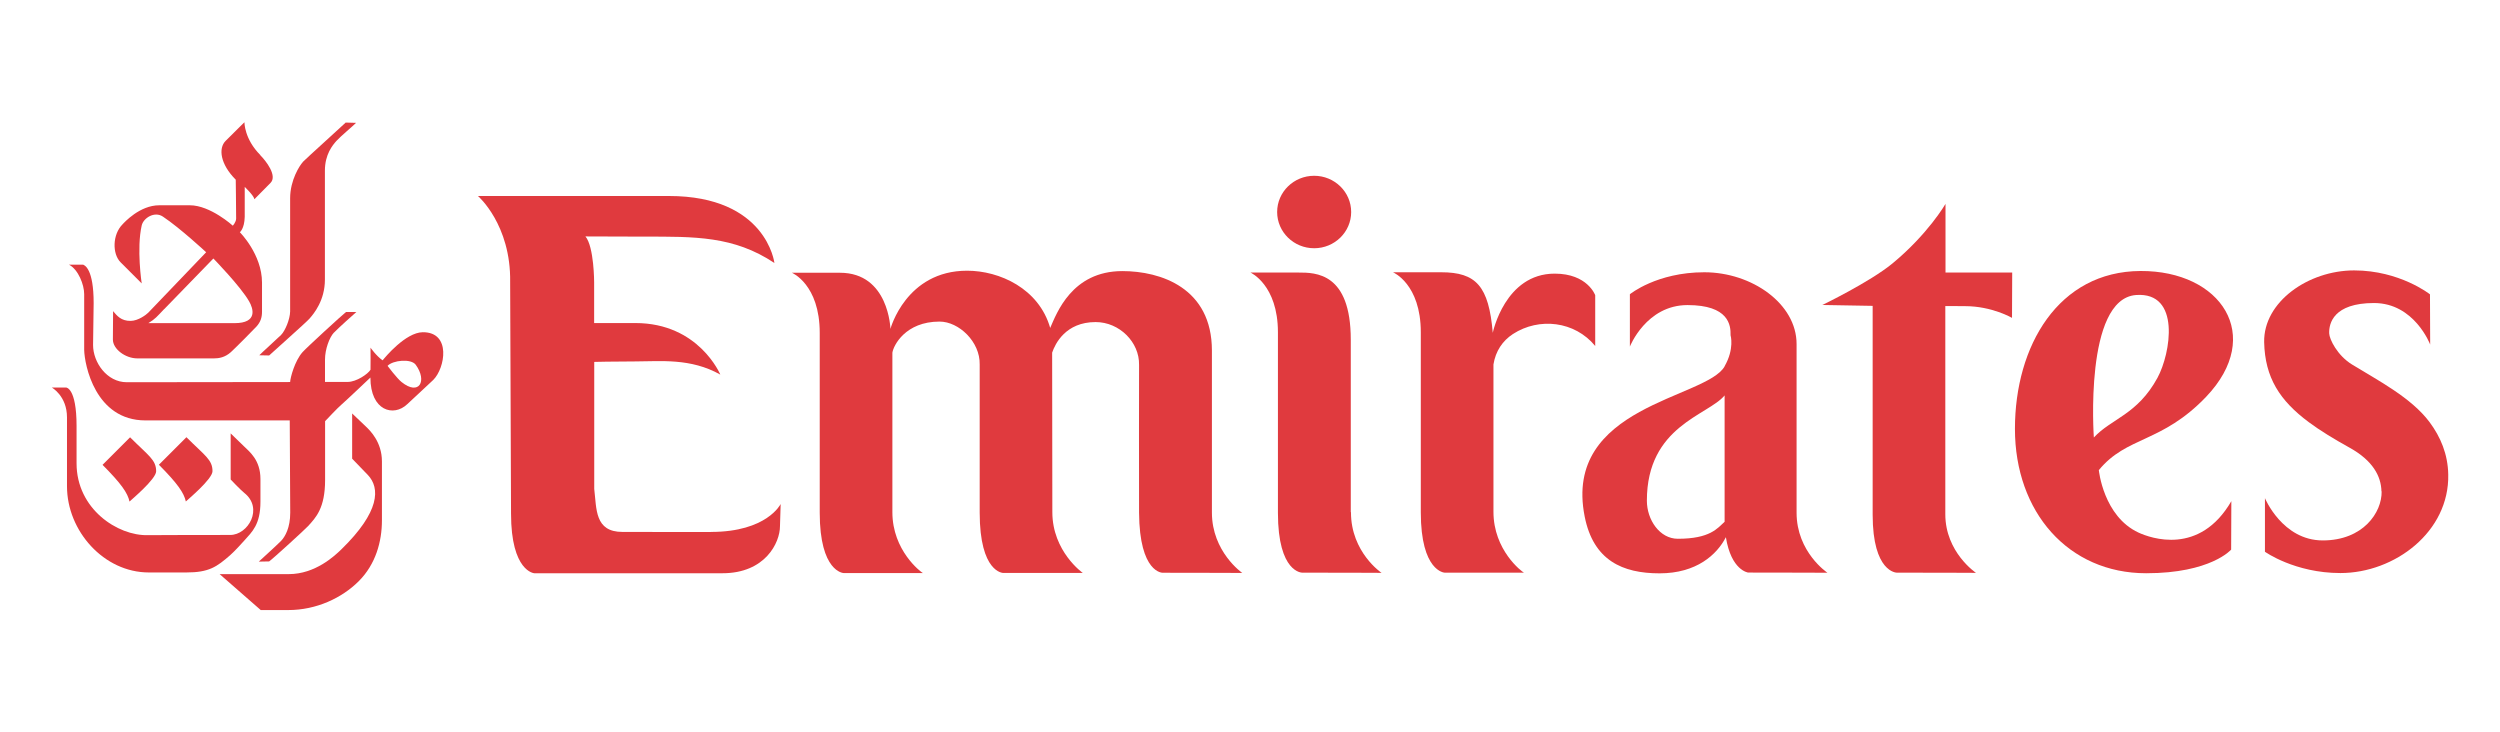
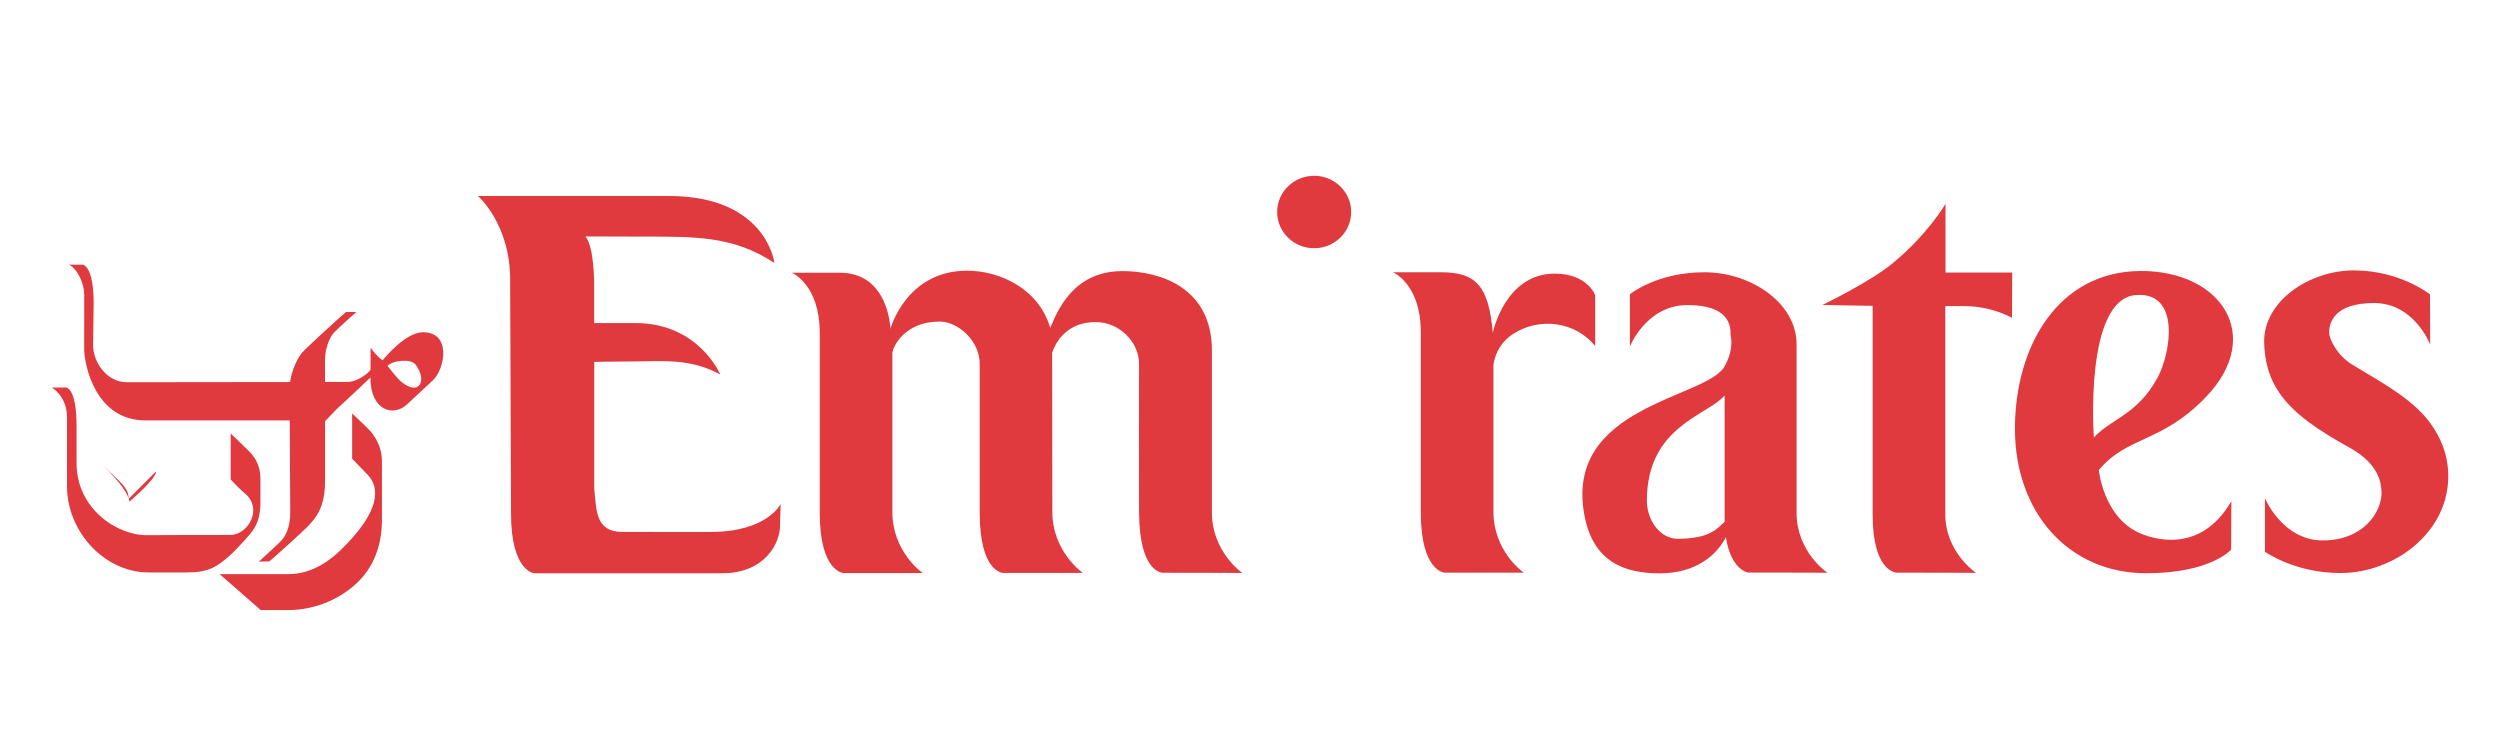
<svg xmlns="http://www.w3.org/2000/svg" id="Layer_1" data-name="Layer 1" viewBox="0 0 256 75">
  <defs>
    <style>
      .cls-1 {
        fill: #e03a3e;
        fill-rule: evenodd;
        stroke-width: 0px;
      }
    </style>
  </defs>
  <g>
-     <path class="cls-1" d="M31,16.61c-.29.3-1.29,1.81-1.29,3.69,0,.45,0,11.21,0,11.6-.02.82-.52,1.99-.93,2.4-.29.29-2.08,1.91-2.23,2.08l1.01.02c.33-.32,3.77-3.36,4.13-3.77.47-.53,1.58-1.88,1.58-4,0-.5,0-10.7,0-11.15,0-1.67.78-2.6,1.18-3.05.41-.46,1.77-1.59,2.01-1.85l-1.06-.03c-.26.26-4.05,3.68-4.41,4.05h0Z" />
    <path class="cls-1" d="M22.49,58.79l4.21,3.68h2.82c2.87,0,5.49-1.23,7.22-2.96,1.73-1.73,2.37-4.05,2.37-6.23v-6.03c0-2.03-1.27-3.21-1.63-3.56-.19-.19-1.42-1.35-1.42-1.35v4.63s1.35,1.4,1.62,1.68c1.25,1.33,1.24,3.74-2.72,7.6-.69.67-2.67,2.54-5.39,2.54h-7.08Z" />
    <path class="cls-1" d="M34.2,34.05c-.47.5-.92,1.71-.92,2.78v2.28h2.32c.9,0,2.09-.82,2.34-1.25.02-.03,0-2.26,0-2.26,0,0,.59.85,1.24,1.3.24-.3,2.35-2.86,4.11-2.88,2.95-.02,2.28,3.69,1.08,4.88-.39.38-2.13,1.98-2.67,2.49-1.39,1.33-3.77.69-3.77-2.73,0,0-2.56,2.43-2.94,2.75-.39.32-1.7,1.72-1.7,1.72v6.02c0,2.89-.95,3.85-1.74,4.72-.31.34-3.55,3.3-3.99,3.62l-1.06.02s1.9-1.73,2.28-2.12c.43-.45.94-1.36.94-2.89,0-.39-.05-9.45-.05-9.45h-14.78c-5.14,0-6.24-5.7-6.27-7.23,0-.45,0-5.01,0-5.71,0-.94-.6-2.52-1.56-3.01h1.45c.17.07,1.08.44,1.08,3.94,0,0-.06,4.07-.06,4.29,0,1.77,1.41,3.81,3.45,3.81.42,0,16.73-.02,16.73-.02.02-.45.47-2.16,1.27-3.06.46-.51,4.04-3.79,4.45-4.11h1.06c-.16.13-1.9,1.69-2.28,2.1h0ZM39.69,37.47s.97,1.29,1.43,1.65c1.8,1.45,2.66-.11,1.45-1.77-.48-.65-2.33-.47-2.88.11h0Z" />
-     <path class="cls-1" d="M21.76,48.25c0,.81-2.58,2.95-2.73,3.1-.19-.87-.84-1.83-2.76-3.76l2.82-2.82c1.89,1.89,2.67,2.3,2.67,3.48h0Z" />
-     <path class="cls-1" d="M26.65,15.89c.57.57,1.78,2.1,1.05,2.84-.65.65-1.65,1.67-1.65,1.67-.05-.37-.99-1.26-.99-1.26,0,0,0,2.73,0,3.06-.03,1.23-.5,1.58-.5,1.58,0,0,2.27,2.26,2.27,5.16,0,1.41,0,2.7,0,2.98,0,.59-.15,1.05-.56,1.51-.2.23-2.31,2.35-2.63,2.63-.61.55-1.25.64-1.73.64h-7.84c-1.24,0-2.51-.96-2.51-1.93,0-.24.02-2.91.02-2.91.4.47.81,1.01,1.8,1,.77-.01,1.58-.62,1.8-.84.22-.23,5.93-6.19,5.93-6.19,0,0-2.67-2.48-4.43-3.65-.86-.58-2,.15-2.17.91-.54,2.37,0,5.93,0,5.93,0,0-1.75-1.74-2.16-2.16-.87-.87-.84-2.85.2-3.89.16-.17,1.75-1.95,3.76-1.95h3.13c2.1,0,4.4,2.09,4.4,2.09,0,0,.34-.37.34-.73,0-1.08-.04-3.98-.04-3.98-1.58-1.58-1.8-3.21-1.04-3.97,1.41-1.41,1.93-1.91,1.93-1.91,0,0-.02,1.71,1.63,3.36h0ZM16.82,31.64c-.77.81-.91,1.01-1.63,1.45h8.83c2.39,0,1.92-1.49,1.49-2.23-.88-1.54-3.66-4.39-3.66-4.39,0,0-4.87,5.01-5.03,5.18h0Z" />
    <path class="cls-1" d="M6.75,39.68h-1.45s1.56.86,1.56,3.06v7.05c0,4.59,3.78,8.83,8.38,8.83h3.84c2.31,0,3.11-.56,4.51-1.79.51-.45,1.17-1.2,1.42-1.47.8-.9,1.66-1.63,1.66-3.99v-2.31c0-1.99-1.15-2.82-1.71-3.38-.36-.36-1.34-1.3-1.34-1.3v4.72s.97,1.03,1.39,1.37c1.99,1.57.41,4.31-1.44,4.31-.37,0-7.92,0-8.43.02-3.1.08-7.3-2.69-7.3-7.35v-3.83c0-3.94-1.08-3.94-1.08-3.94h0Z" />
-     <path class="cls-1" d="M15.99,48.26c0,.8-2.58,2.95-2.73,3.1-.18-.87-.84-1.83-2.76-3.76l2.82-2.82c1.89,1.89,2.67,2.3,2.67,3.48h0Z" />
+     <path class="cls-1" d="M15.99,48.26c0,.8-2.58,2.95-2.73,3.1-.18-.87-.84-1.83-2.76-3.76c1.89,1.89,2.67,2.3,2.67,3.48h0Z" />
  </g>
  <path class="cls-1" d="M72.8,54.48c-.92,0-8.05-.01-9.06-.01-2.86,0-2.64-2.37-2.89-4.4v-13.01s1.98-.05,4.23-.05c2.51,0,5.64-.37,8.68,1.35,0,0-2.19-5.28-8.7-5.28h-4.22v-4.17s0-3.63-.89-4.7c0,0,5.61.02,5.99.02,5.18,0,9.19-.08,13.36,2.7,0,0-.8-6.86-10.81-6.86h-19.55s3.39,2.91,3.3,8.82l.09,23.7c0,5.95,2.38,6.11,2.38,6.11h19.27c4.37,0,5.89-3.12,5.89-4.82l.07-2.27s-1.39,2.86-7.14,2.86h0Z" />
  <path class="cls-1" d="M124.1,52.48v-16.58c0-6.43-5.26-8.14-9.17-8.14-5.18,0-6.73,4.33-7.39,5.82-1.16-4.04-5.19-5.86-8.51-5.86-6.26,0-7.85,5.96-7.85,5.96,0,0-.15-5.75-5.17-5.75h-4.92s2.85,1.18,2.85,6.16v18.41c0,6.08,2.44,6.18,2.44,6.18h8.12c-.21-.11-3.12-2.3-3.12-6.23v-16.33c.1-.73,1.33-3.19,4.83-3.19,1.98,0,4.16,2.07,4.11,4.39v15.17c0,6.17,2.41,6.18,2.41,6.18h8.15s-3.12-2.19-3.12-6.23l-.02-16.33c.31-.91,1.38-3.13,4.45-3.13,2.45,0,4.5,2.07,4.45,4.39,0,0-.02,13.85,0,15.13.04,6.21,2.42,6.15,2.42,6.15,4.24,0,8.15.02,8.15.02,0,0-3.11-2.15-3.11-6.18h0Z" />
-   <path class="cls-1" d="M138.34,52.47c0,4.09,3.13,6.19,3.13,6.19,0,0-3.88-.02-8.12-.02,0,0-2.49.04-2.49-6.12v-18.49c0-4.87-2.81-6.12-2.81-6.12h4.92c1.74,0,5.35,0,5.35,6.88v17.64s.02.03.02.03h0Z" />
  <path class="cls-1" d="M163.35,30.23s-.78-2.21-4.15-2.21c-5.1,0-6.34,6.06-6.34,6.06-.41-4.79-1.7-6.2-5.29-6.2h-4.93s2.85,1.18,2.85,6.15v18.43c0,6.08,2.44,6.18,2.44,6.18h8.12c-.21-.1-3.12-2.29-3.12-6.23v-15.09c.22-1.37.93-2.42,2-3.12,2.68-1.73,6.33-1.32,8.42,1.23v-5.21h0Z" />
  <path class="cls-1" d="M201.23,31.35c2.75,0,4.8,1.2,4.8,1.2l.02-4.64h-6.83v-7.03s-1.79,3.1-5.46,6.12c-2.31,1.89-7.15,4.23-7.15,4.23l5.15.09v21.39c0,5.93,2.47,5.93,2.47,5.93,4.45,0,8.11.02,8.11.02,0,0-3.14-2.1-3.14-6v-21.32c2.15,0,.67.01,2.01.01h0Z" />
  <path class="cls-1" d="M225.91,40.63c-4.55,4.76-8.13,4.02-10.99,7.51,0,0,.46,4.73,4.07,6.4,1.24.57,6.25,2.38,9.5-3.22l-.02,4.96s-2.08,2.42-8.7,2.42c-7.98,0-13.44-6.27-13.44-14.78s4.45-16.13,12.86-16.17c8.24-.04,12.7,6.61,6.72,12.88h0ZM220.93,38.68c1.35-2.49,2.41-8.81-2.2-8.47-5.34.4-4.32,14.59-4.32,14.59,1.79-1.94,4.46-2.33,6.52-6.12h0Z" />
  <path class="cls-1" d="M134.57,25.42c2.09,0,3.79-1.66,3.79-3.71s-1.7-3.71-3.79-3.71-3.79,1.66-3.79,3.71,1.7,3.71,3.79,3.71h0Z" />
  <path class="cls-1" d="M171.81,55.17c-1.85,0-3.17-1.93-3.17-3.9,0-7.67,6.28-8.73,7.96-10.78v12.94c-.73.66-1.48,1.74-4.79,1.74h0ZM176.6,37.52c-1.89,3.31-16.58,4.01-14.33,15.37.89,4.51,3.89,5.82,7.67,5.82s5.87-1.91,6.79-3.7c.55,3.42,2.28,3.62,2.28,3.62,4.24,0,8.12.02,8.12.02,0,0-3.16-2.1-3.16-6.15v-17.27c0-4.13-4.58-7.35-9.45-7.35s-7.62,2.25-7.62,2.25v5.36s1.67-4.25,5.9-4.25,4.44,2.06,4.41,3.09c0,0,.42,1.39-.62,3.19h0Z" />
  <path class="cls-1" d="M243.88,50.31c.04,2.17-1.9,5.03-6.03,5.03s-5.92-4.33-5.92-4.33v5.49s3.05,2.18,7.73,2.18c5.55,0,11.17-4.22,11.04-10.1-.04-2.07-.78-3.83-1.91-5.35-1.88-2.52-5.3-4.28-7.95-5.91-1.51-.93-2.31-2.59-2.33-3.18-.04-1.03.45-3.11,4.59-3.11s5.75,4.25,5.75,4.25l-.02-5.14s-3.09-2.45-7.77-2.45-9.29,3.22-9.21,7.35c.08,3.63,1.6,5.98,4.57,8.19,1.17.87,2.57,1.72,4.19,2.62,2.36,1.31,3.22,2.91,3.25,4.47h0Z" />
</svg>